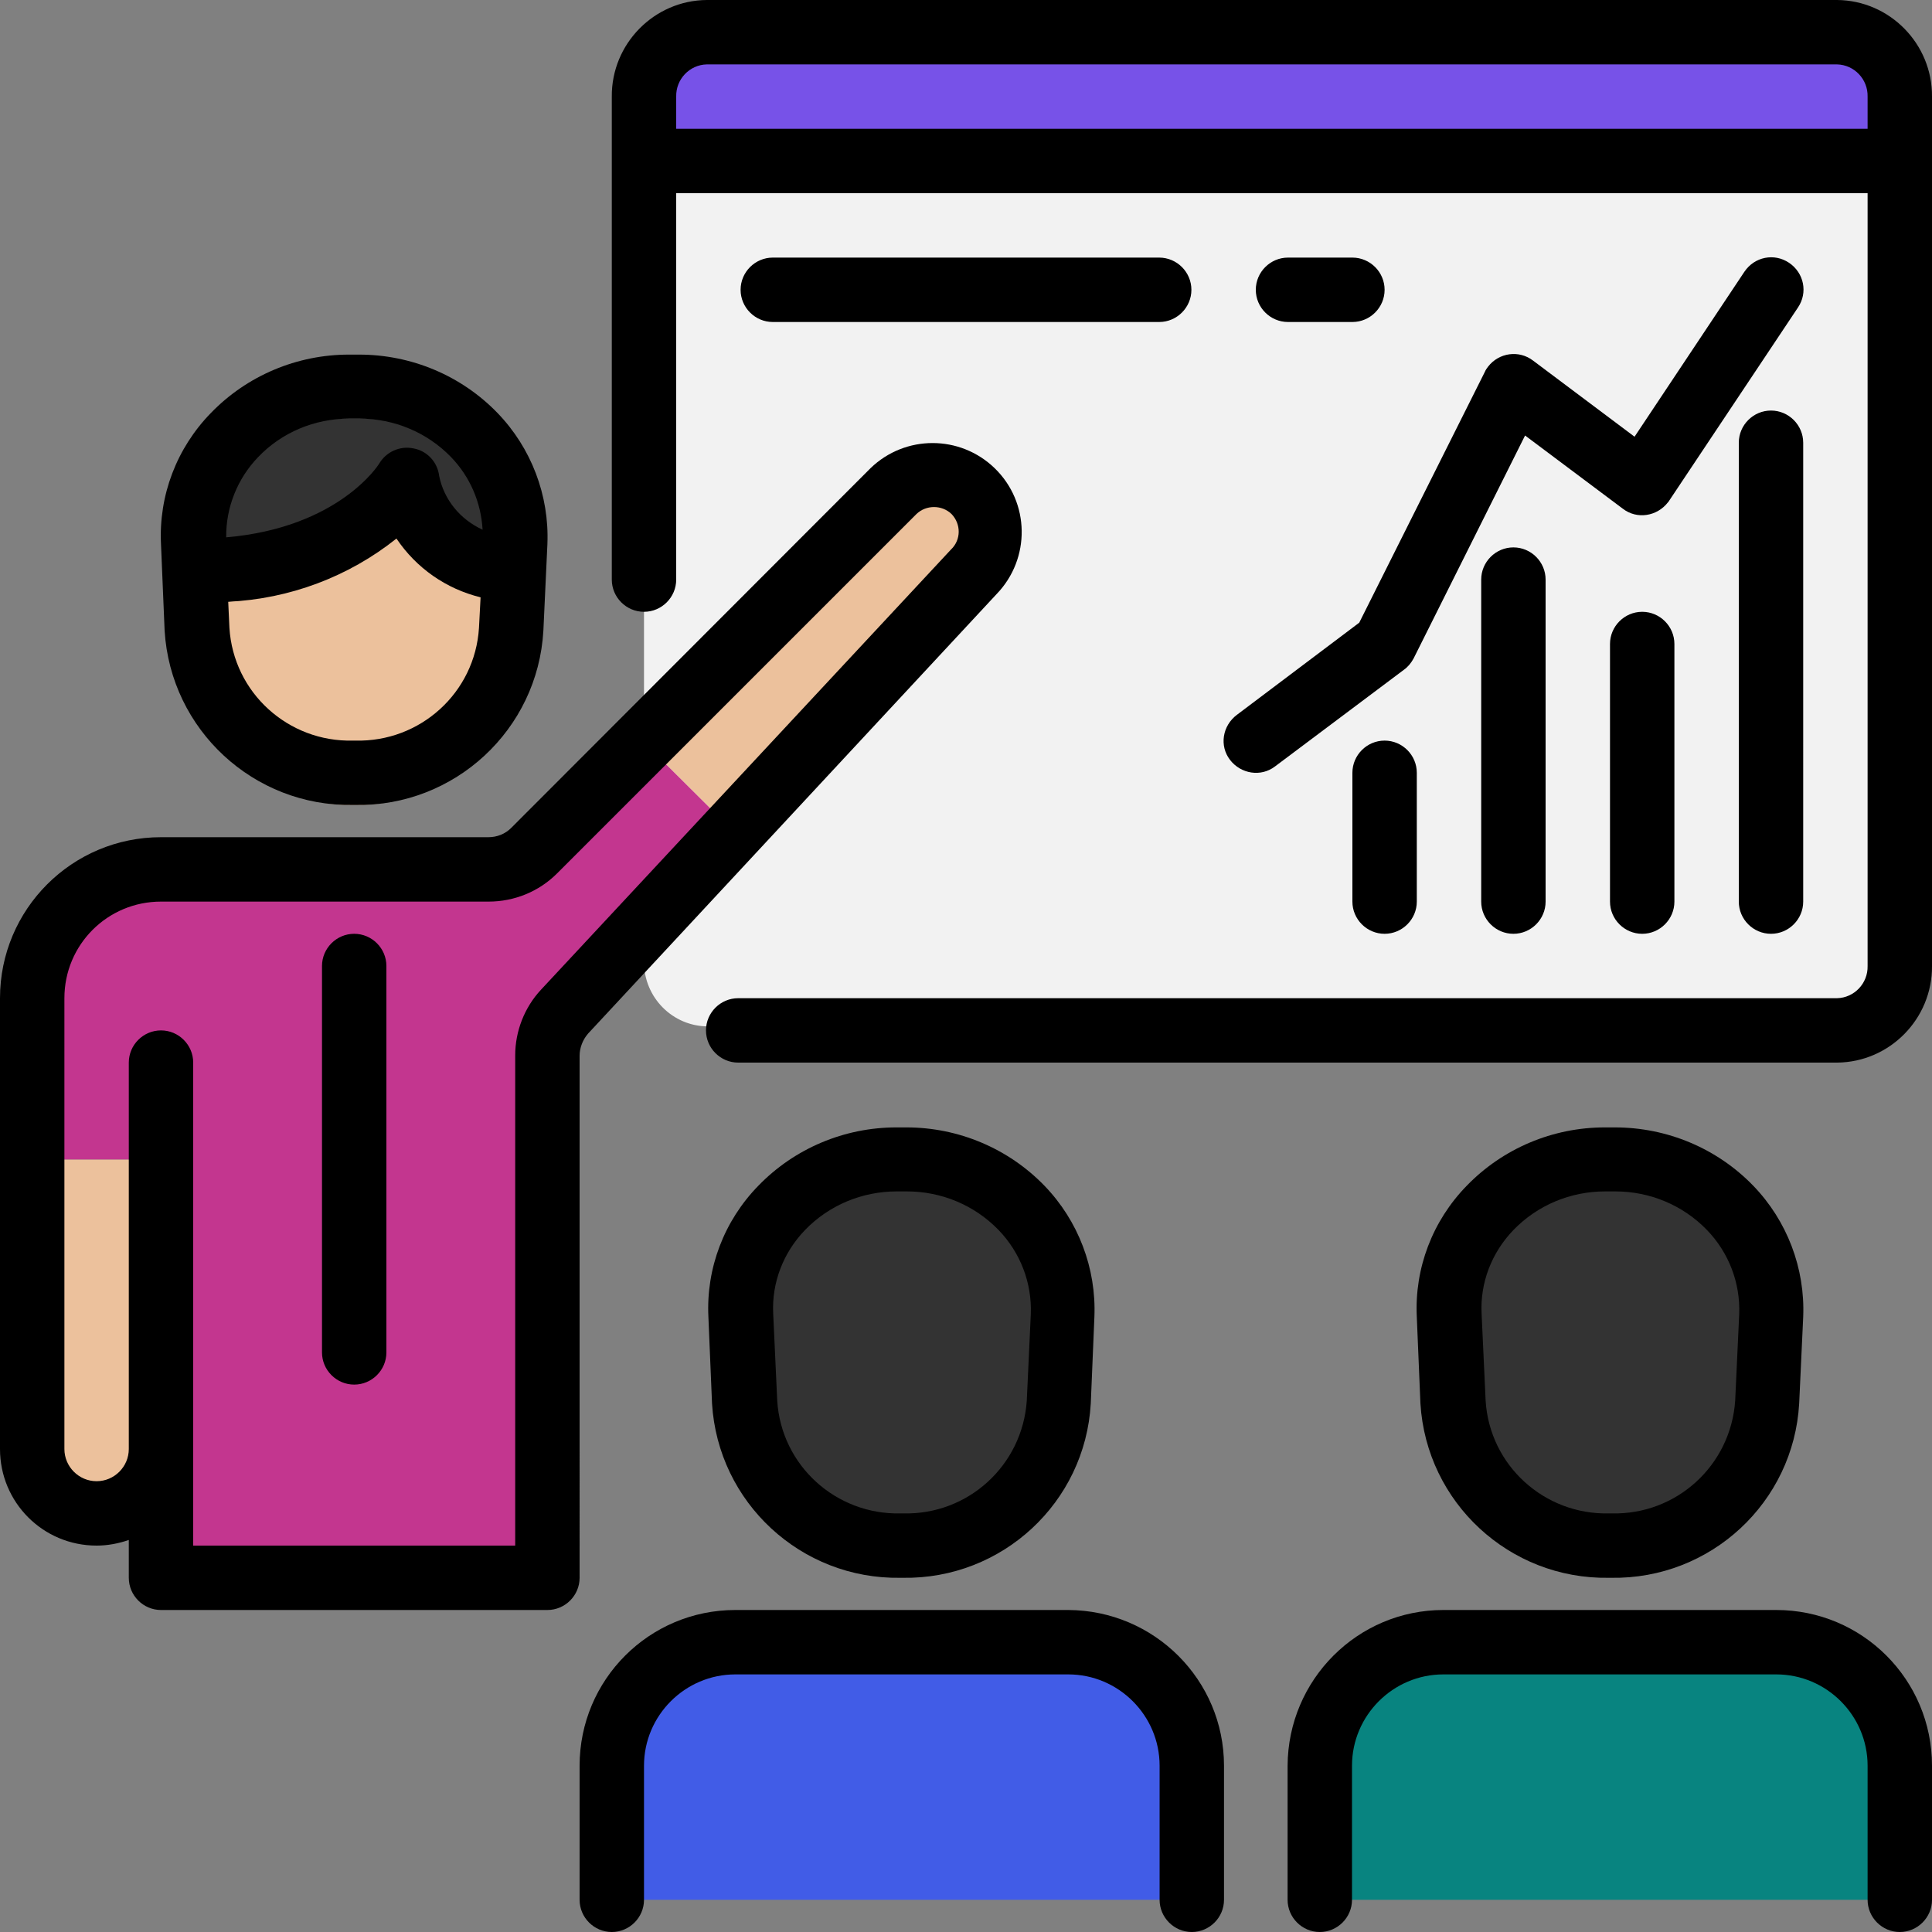
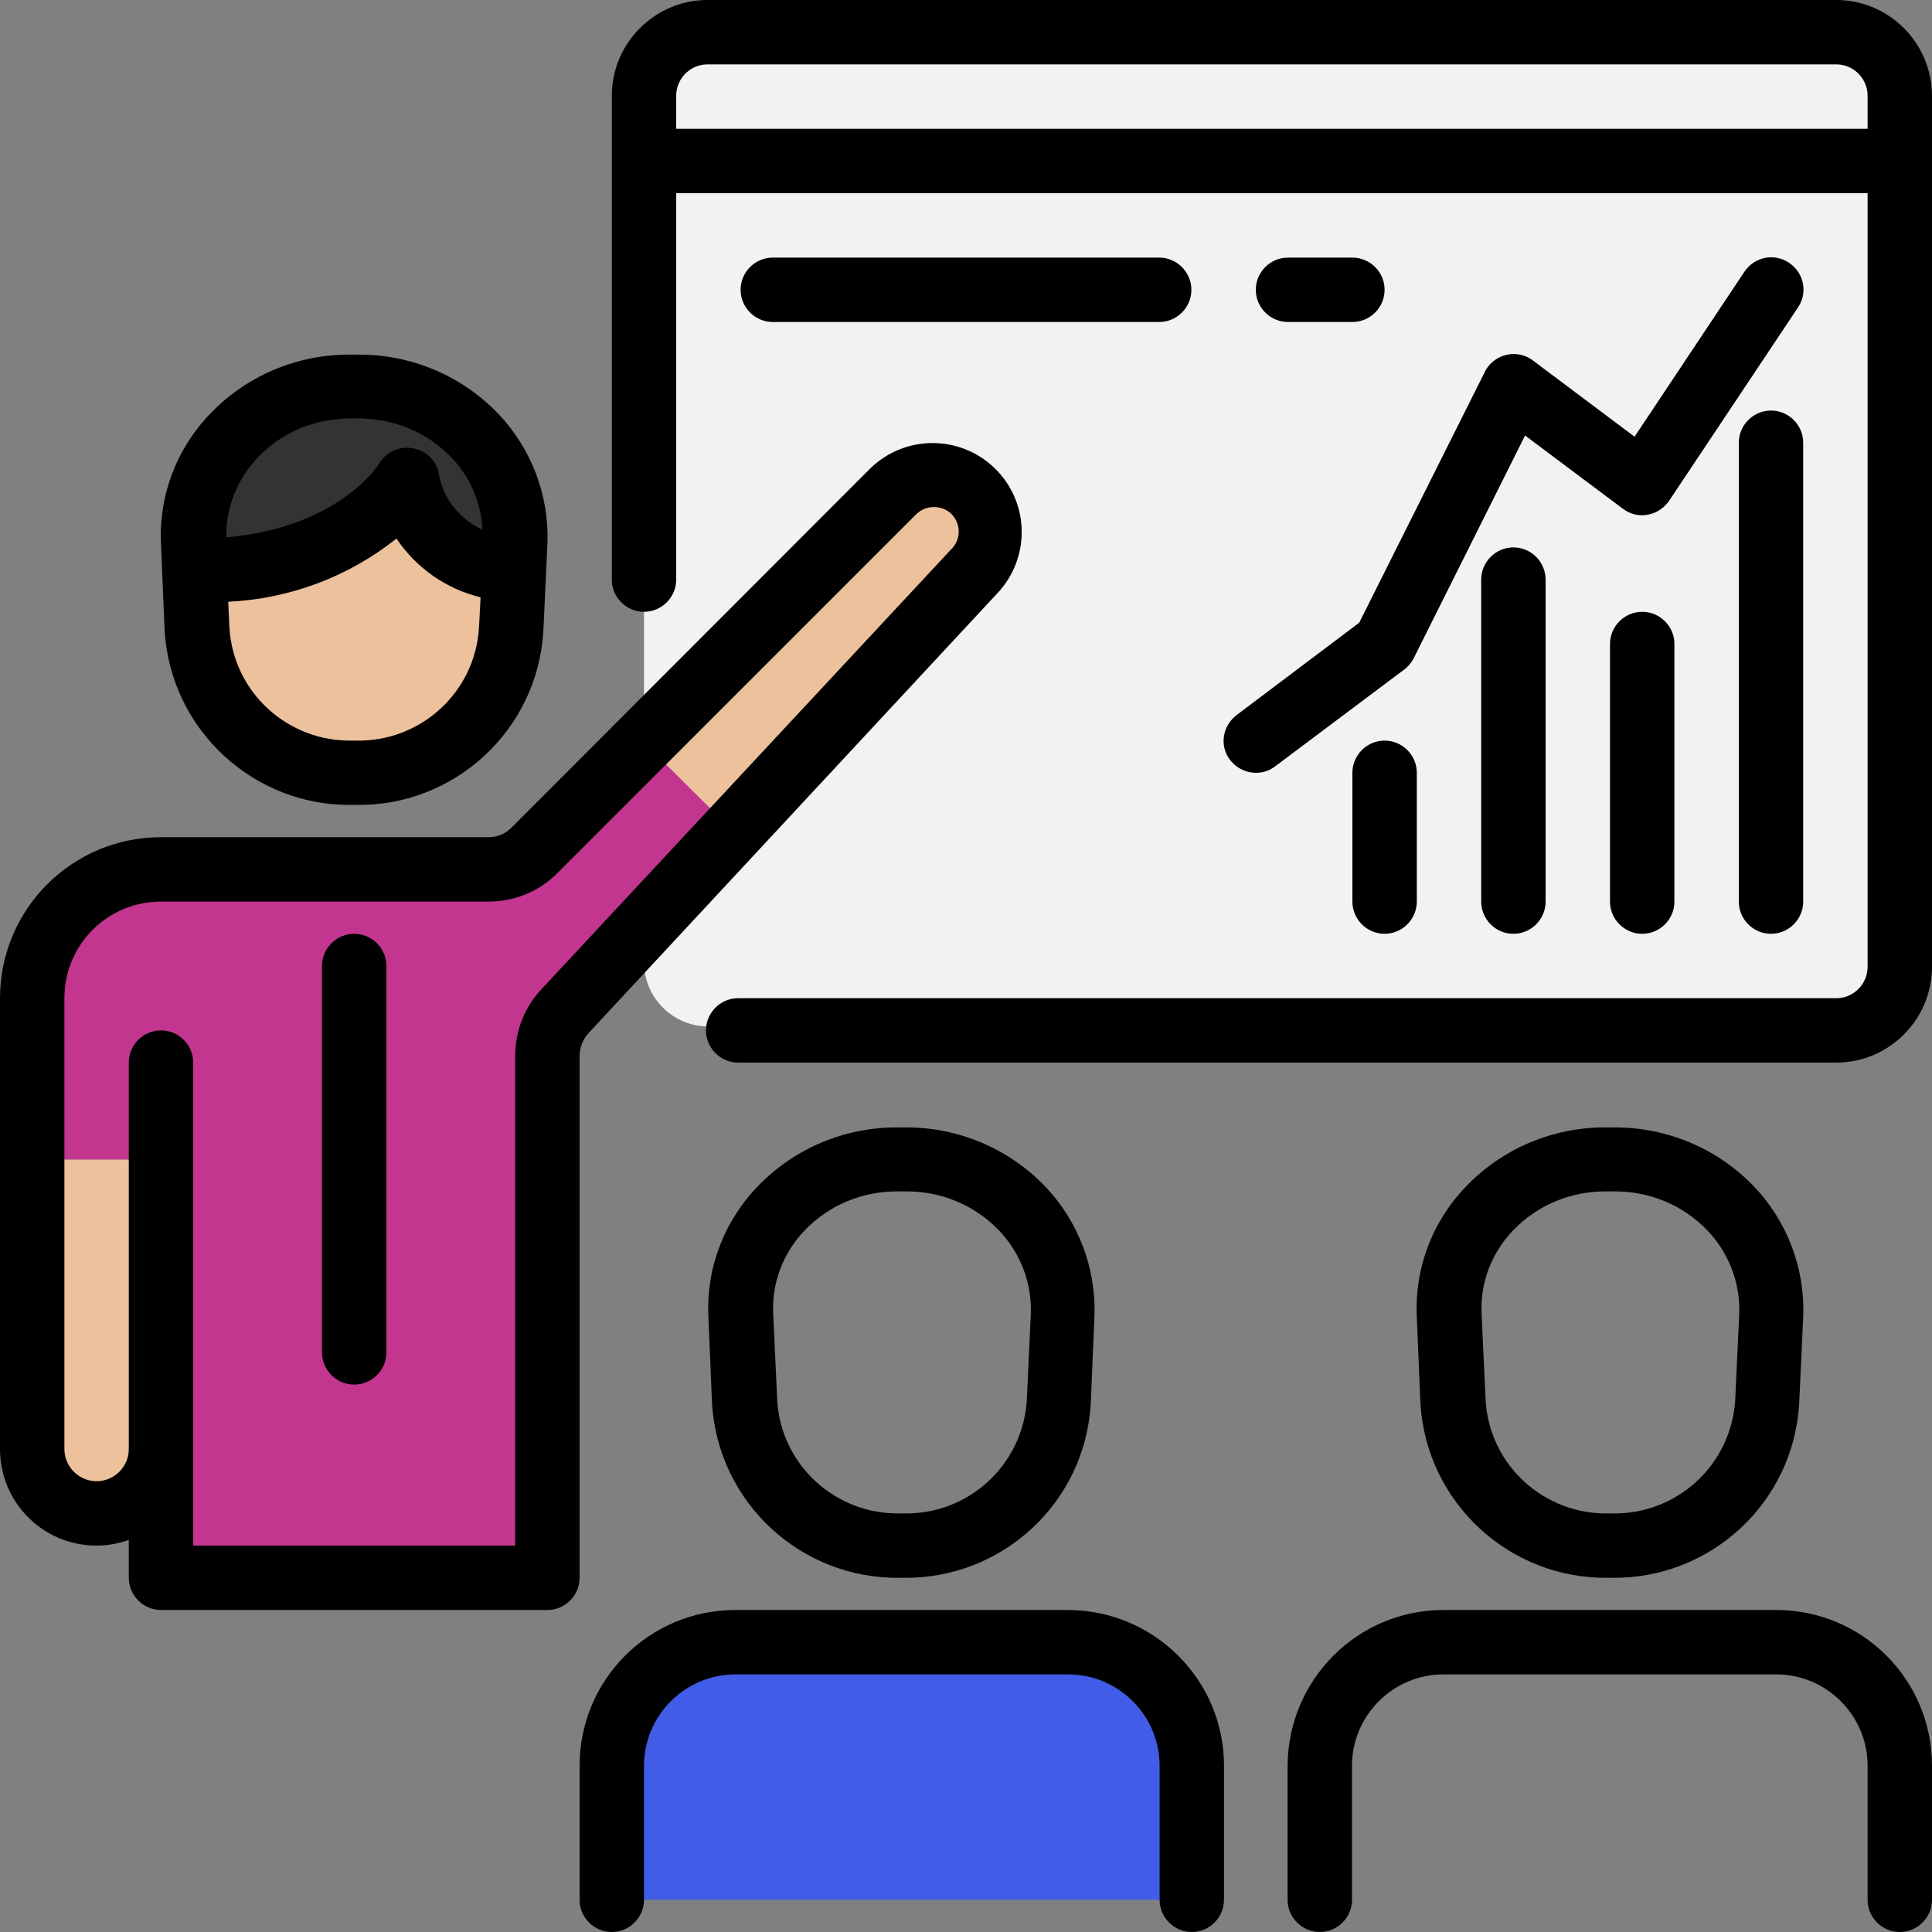
<svg xmlns="http://www.w3.org/2000/svg" id="Capa_1" viewBox="0 0 480 480">
  <rect x="0" y="0" width="480" height="480" fill="#808080" stroke="none" />
  <style>.st0{fill:#f2f2f2}.st1{fill:#7752e8}.st2{fill:#c3368f}.st3{fill:#ecc19c}.st4{fill:#333}.st5{fill:#415ce7}.st6{fill:#088480}</style>
  <path class="st0" d="M160 144V24c-.1-8.7 6.9-15.9 15.6-16h280.8c8.7.1 15.7 7.3 15.6 16v216c.1 8.7-6.9 15.9-15.6 16l-280.5-1c-8.8 0-15.9-7.2-15.9-16v-95z" />
-   <path class="st1" d="M472 40H160V24c0-8.8 7.2-16 16-16h280c8.8 0 16 7.2 16 16v16z" />
  <path class="st2" d="M159.8 184.2l-27.1 27.1c-3 3-7.1 4.7-11.3 4.7H40c-17.7 0-32 14.3-32 32v40.1h32V392h96V262.3c0-4 1.5-7.9 4.3-10.9l41.8-45-22.3-22.2z" />
  <path class="st3" d="M8 288.1V360c0 8.8 7.2 16 16 16s16-7.2 16-16v-71.9H8zM242 142c5.4-5.6 5.3-14.6-.3-20-5.5-5.3-14.2-5.3-19.7 0l-62 62-.2.2 22.3 22.2.3-.4 59.6-64z" />
-   <path class="st4" d="M400.3 384h-.6c-20.4.4-37.4-15.3-38.7-35.7l-1-21.5c-.5-21 16.1-38.3 37.1-38.8h4.2c21-.5 38.3 16.2 38.8 37.1v1.7l-.9 21.5c-1.4 20.4-18.5 36.1-38.9 35.7zm-176 0h-.6c-20.4.4-37.4-15.3-38.7-35.7l-1-21.5c-.5-21 16.1-38.3 37.1-38.8h4.2c21-.5 38.3 16.2 38.8 37.1v1.7l-.9 21.5c-1.4 20.4-18.5 36.1-38.9 35.7z" />
  <path class="st5" d="M296 472v-33.3c0-16.9-13.7-30.7-30.7-30.7h-82.7c-16.9 0-30.7 13.7-30.7 30.7V472" />
-   <path class="st6" d="M472 472v-33.3c0-16.9-13.7-30.7-30.7-30.7h-82.7c-16.9 0-30.7 13.7-30.7 30.7V472" />
  <path class="st4" d="M101.1 127.2c2.4 12.7 13.2 22 26.1 22.6h.5l.3-7c.5-21-16.1-38.3-37.1-38.8h-4.2c-21-.5-38.3 16.2-38.8 37.1v1.7l.3 7h.5c39.3 0 52.4-22.6 52.4-22.6z" />
  <path class="st3" d="M127.2 149.8c-12.9-.5-23.7-9.9-26.1-22.6 0 0-13.1 22.6-52.3 22.6h-.5l.6 14.5c1.3 20.3 18.4 36.1 38.7 35.7h.6c20.4.4 37.4-15.3 38.7-35.7l.6-14.5h-.3z" />
  <path d="M87.7 200h.6c24.7.4 45.3-18.7 46.7-43.3l1-21.5c.5-12.1-4-23.9-12.4-32.6-9-9.3-21.4-14.5-34.4-14.5h-2.5c-12.9 0-25.3 5.2-34.3 14.5-8.5 8.7-13 20.5-12.4 32.6l.9 21.5c1.5 24.6 22.1 43.7 46.8 43.3zm.6-16h-.6c-16.1.4-29.7-11.9-30.7-28l-.3-6.5c15.2-.7 29.9-6.2 41.8-15.7 4.9 7.3 12.3 12.5 20.9 14.6l-.4 7.6c-1 16.1-14.6 28.4-30.7 28zm-1.5-80h2.5c8.6 0 16.8 3.4 22.8 9.6 4.7 4.9 7.4 11.2 7.8 18-5.5-2.5-9.6-7.4-10.8-13.4-.4-3.4-3-6.2-6.4-6.8-3.4-.7-6.8.9-8.5 3.8-.1.2-10 15.9-38 18.3-.1-7.4 2.8-14.6 7.9-19.9 5.9-6.2 14.1-9.6 22.7-9.6zm312.9 288h.6c24.7.4 45.3-18.7 46.7-43.3l1-21.5c.5-12.1-4-23.9-12.4-32.6-9-9.3-21.4-14.5-34.4-14.5h-2.5c-12.9 0-25.3 5.2-34.3 14.5-8.5 8.7-13 20.5-12.4 32.6l.9 21.5c1.5 24.6 22.1 43.7 46.8 43.3zM376 305.6c6-6.2 14.2-9.6 22.8-9.6h2.5c8.6 0 16.8 3.4 22.8 9.6 5.4 5.6 8.3 13.1 8 20.9l-1 21.5c-1.1 16.1-14.6 28.4-30.7 28h-.6c-16.1.4-29.7-11.9-30.7-28l-1-21.6c-.4-7.7 2.5-15.2 7.9-20.8z" />
  <path d="M24 384c2.7 0 5.4-.5 8-1.4v9.4c0 4.4 3.6 8 8 8h96c4.4 0 8-3.6 8-8V262.3c0-2 .8-4 2.1-5.5l101.5-109.2c8.5-8.8 8.3-22.8-.5-31.3-8.6-8.3-22.2-8.3-30.8 0L127 205.7c-1.5 1.5-3.5 2.3-5.7 2.3H40c-22.1 0-40 17.9-40 40v112c0 13.3 10.7 24 24 24zm-8-136c0-13.3 10.7-24 24-24h81.4c6.4 0 12.5-2.5 17-7l89.3-89.3c2.4-2.3 6.3-2.3 8.7 0 2.4 2.5 2.4 6.4-.1 8.8l-.1.1-101.8 109.3c-4.1 4.4-6.4 10.3-6.4 16.3V384H48V264c0-4.4-3.6-8-8-8s-8 3.6-8 8v96c0 4.4-3.6 8-8 8s-8-3.6-8-8V248z" />
  <path d="M88 344c4.4 0 8-3.6 8-8v-96c0-4.4-3.6-8-8-8s-8 3.6-8 8v96c0 4.4 3.6 8 8 8zm135.7 48h.6c24.7.4 45.3-18.7 46.7-43.3l.9-21.5c.5-12.1-4-23.9-12.4-32.6-9-9.3-21.4-14.5-34.3-14.5h-2.5c-12.9 0-25.3 5.2-34.3 14.5-8.5 8.7-13 20.5-12.4 32.6l.9 21.5c1.5 24.6 22.1 43.7 46.8 43.3zM200 305.6c6-6.2 14.2-9.6 22.8-9.6h2.5c8.6 0 16.8 3.4 22.8 9.6 5.4 5.6 8.3 13.1 8 20.9l-1 21.5c-1.1 16.1-14.6 28.4-30.7 28h-.6c-16.1.4-29.7-11.9-30.7-28l-1-21.6c-.4-7.7 2.5-15.2 7.9-20.8zm-56 133.1V472c0 4.4 3.6 8 8 8s8-3.6 8-8v-33.3c0-12.5 10.2-22.7 22.7-22.7h82.7c12.5 0 22.7 10.2 22.7 22.7V472c0 4.4 3.6 8 8 8s8-3.6 8-8v-33.3c0-21.3-17.3-38.6-38.7-38.7h-82.7c-21.4 0-38.7 17.3-38.7 38.7zM441.3 400h-82.7c-21.3 0-38.6 17.3-38.7 38.7V472c0 4.4 3.6 8 8 8s8-3.6 8-8v-33.3c0-12.5 10.2-22.7 22.7-22.7h82.7c12.5 0 22.7 10.2 22.7 22.7V472c0 4.4 3.6 8 8 8s8-3.6 8-8v-33.3c0-21.4-17.3-38.7-38.7-38.7zM456.4 0H175.6c-13.1.1-23.7 10.9-23.6 24v120c0 4.4 3.6 8 8 8s8-3.6 8-8V48h296v192c.1 4.3-3.3 7.9-7.6 8h-273c-4.4 0-8 3.6-8 8s3.6 8 8 8h273c13.1-.1 23.7-10.9 23.6-24V24c.1-13.1-10.5-23.9-23.6-24zM168 32v-8c-.1-4.3 3.3-7.9 7.6-8h280.8c4.3.1 7.7 3.7 7.6 8v8H168z" />
  <path d="M440 102c-4.4 0-8 3.6-8 8v114c0 4.4 3.6 8 8 8s8-3.6 8-8V110c0-4.4-3.6-8-8-8zm-32 50c-4.4 0-8 3.6-8 8v64c0 4.4 3.6 8 8 8s8-3.6 8-8v-64c0-4.4-3.6-8-8-8zm-40-8v80c0 4.4 3.6 8 8 8s8-3.6 8-8v-80c0-4.4-3.6-8-8-8s-8 3.6-8 8zm-24 40c-4.4 0-8 3.6-8 8v32c0 4.4 3.6 8 8 8s8-3.6 8-8v-32c0-4.4-3.6-8-8-8z" />
  <path d="M305.6 188.8c2.7 3.5 7.7 4.3 11.2 1.6l32-24c1-.7 1.8-1.7 2.4-2.8l27.7-55.4 24.3 18.2c3.5 2.7 8.5 1.9 11.2-1.6.1-.1.2-.2.3-.4l32-48c2.5-3.7 1.5-8.6-2.2-11.1s-8.6-1.5-11.1 2.2l-27.3 41-25.2-18.9c-3.5-2.7-8.5-2-11.2 1.5-.3.4-.6.8-.8 1.3l-31.2 62.3-30.4 22.9c-3.6 2.7-4.4 7.7-1.7 11.2zM288 80c4.4 0 8-3.6 8-8s-3.6-8-8-8h-96c-4.4 0-8 3.6-8 8s3.6 8 8 8h96zm48 0c4.4 0 8-3.6 8-8s-3.6-8-8-8h-16c-4.4 0-8 3.6-8 8s3.6 8 8 8h16z" />
</svg>